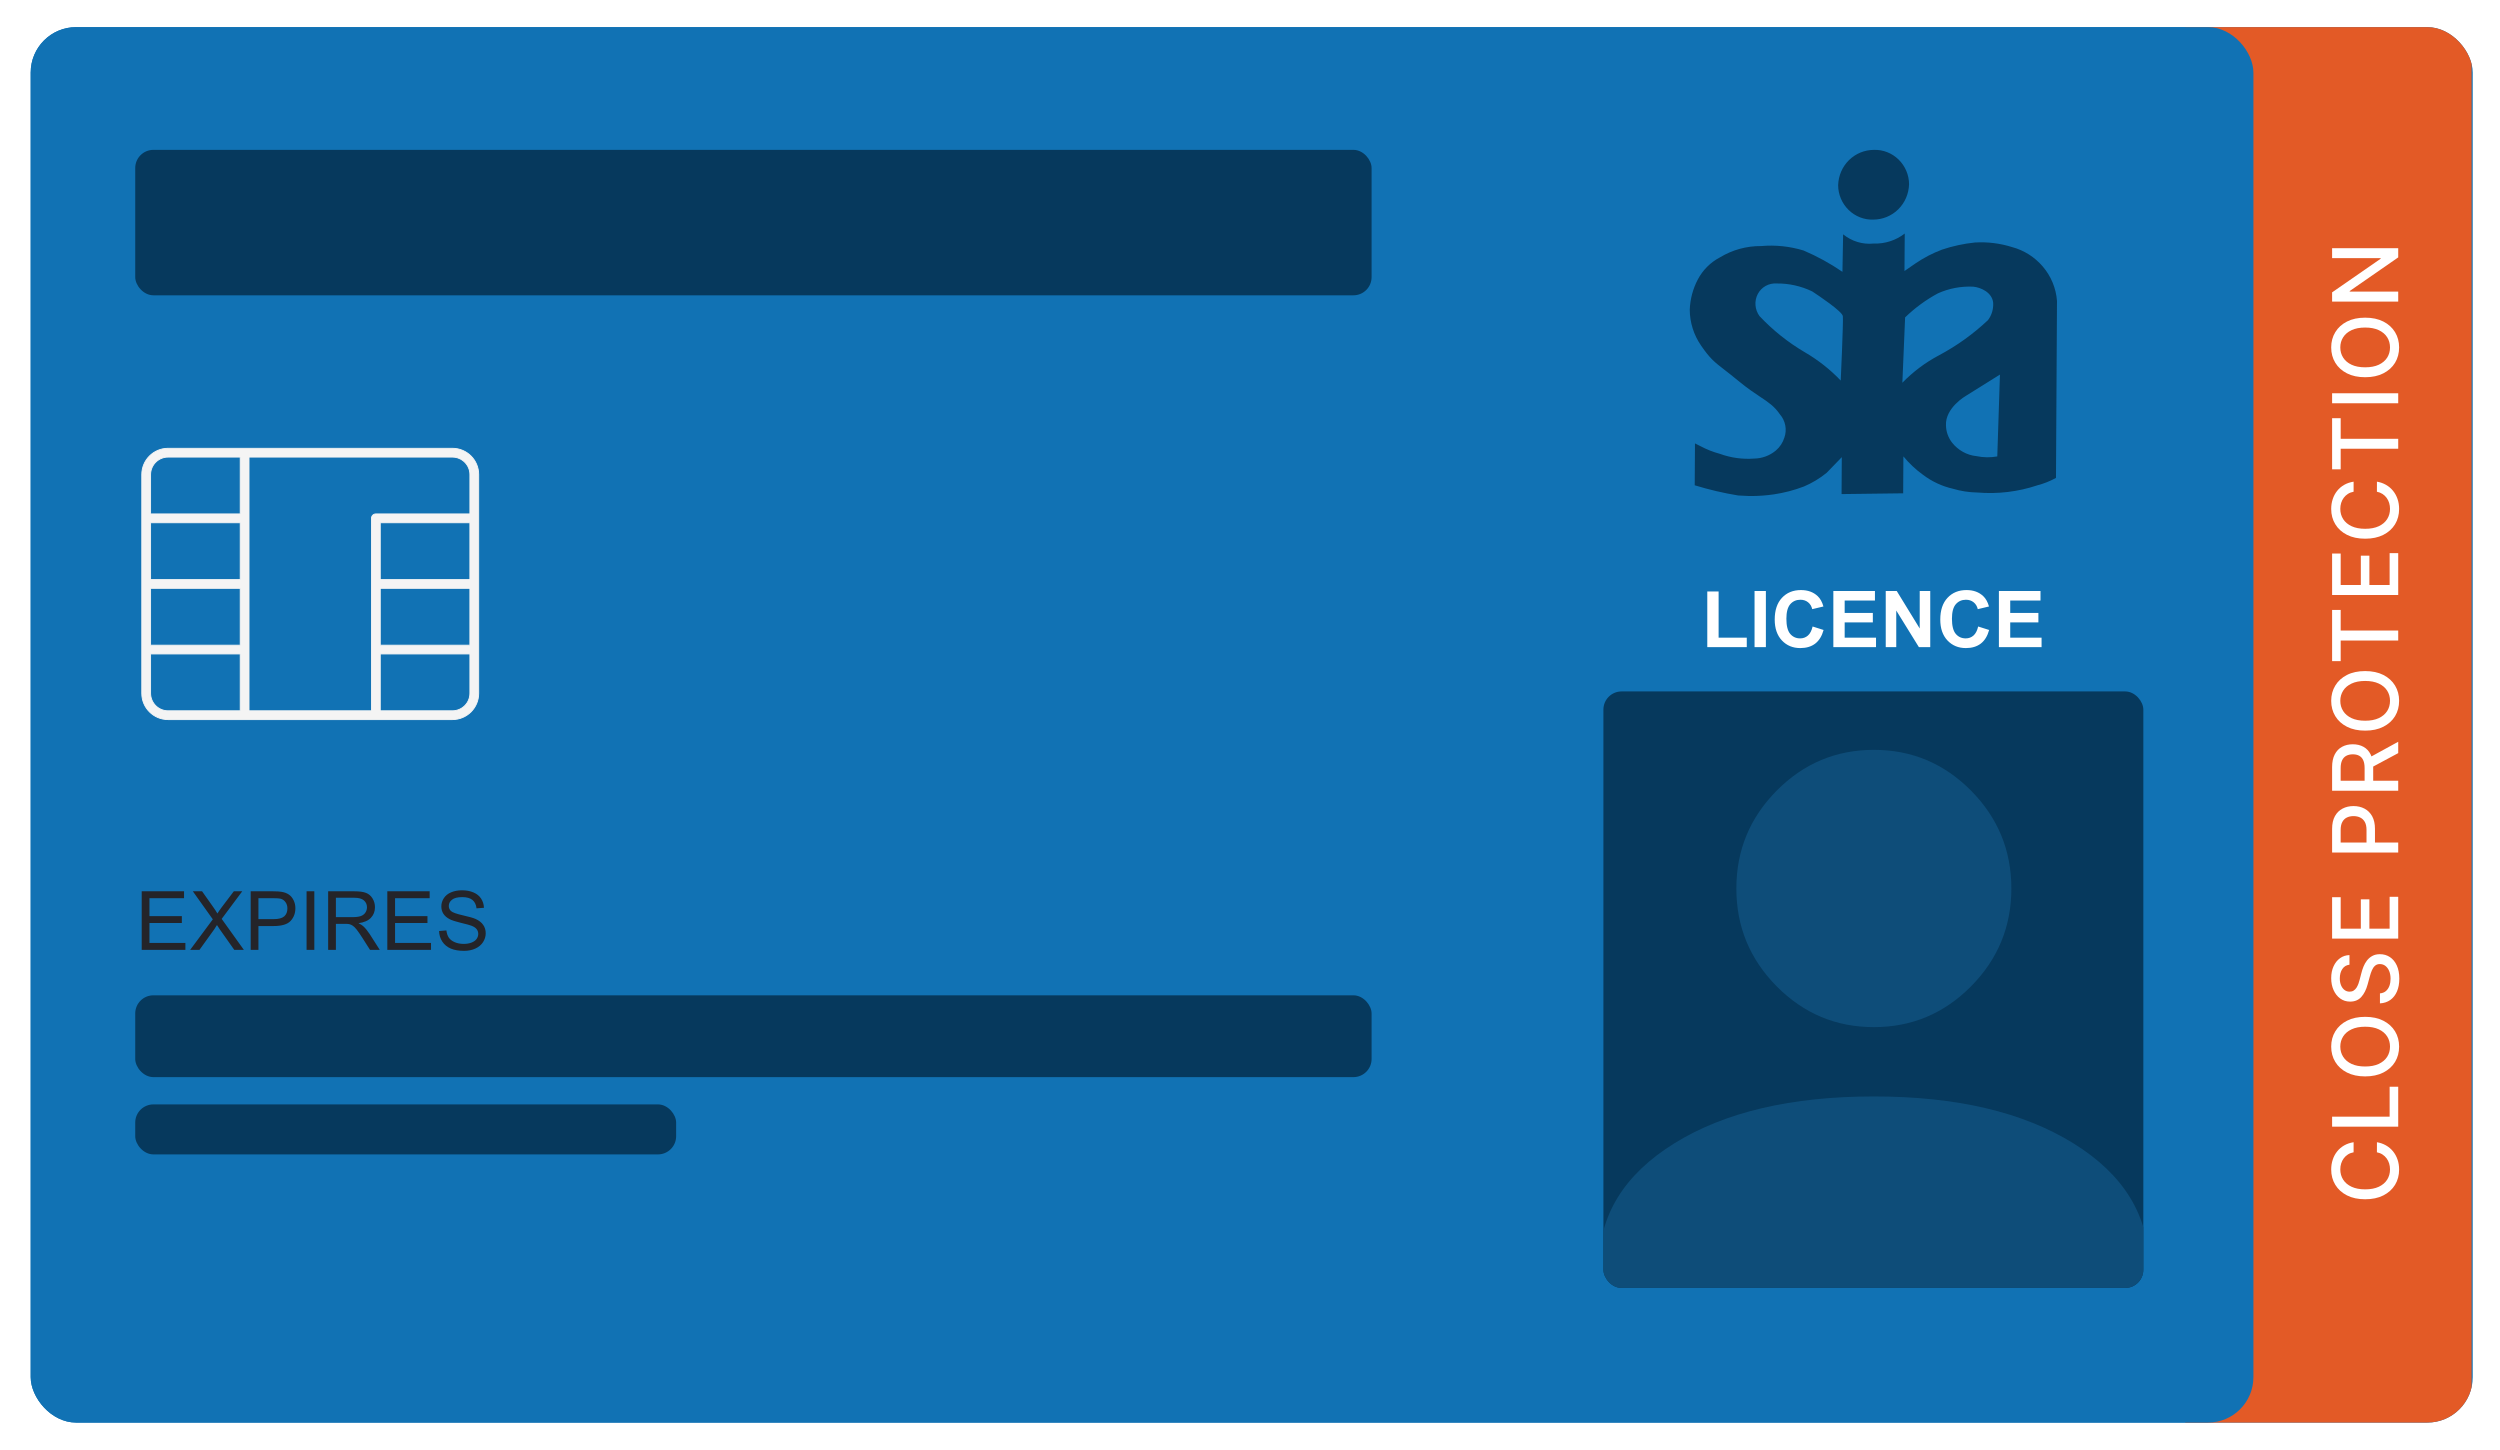
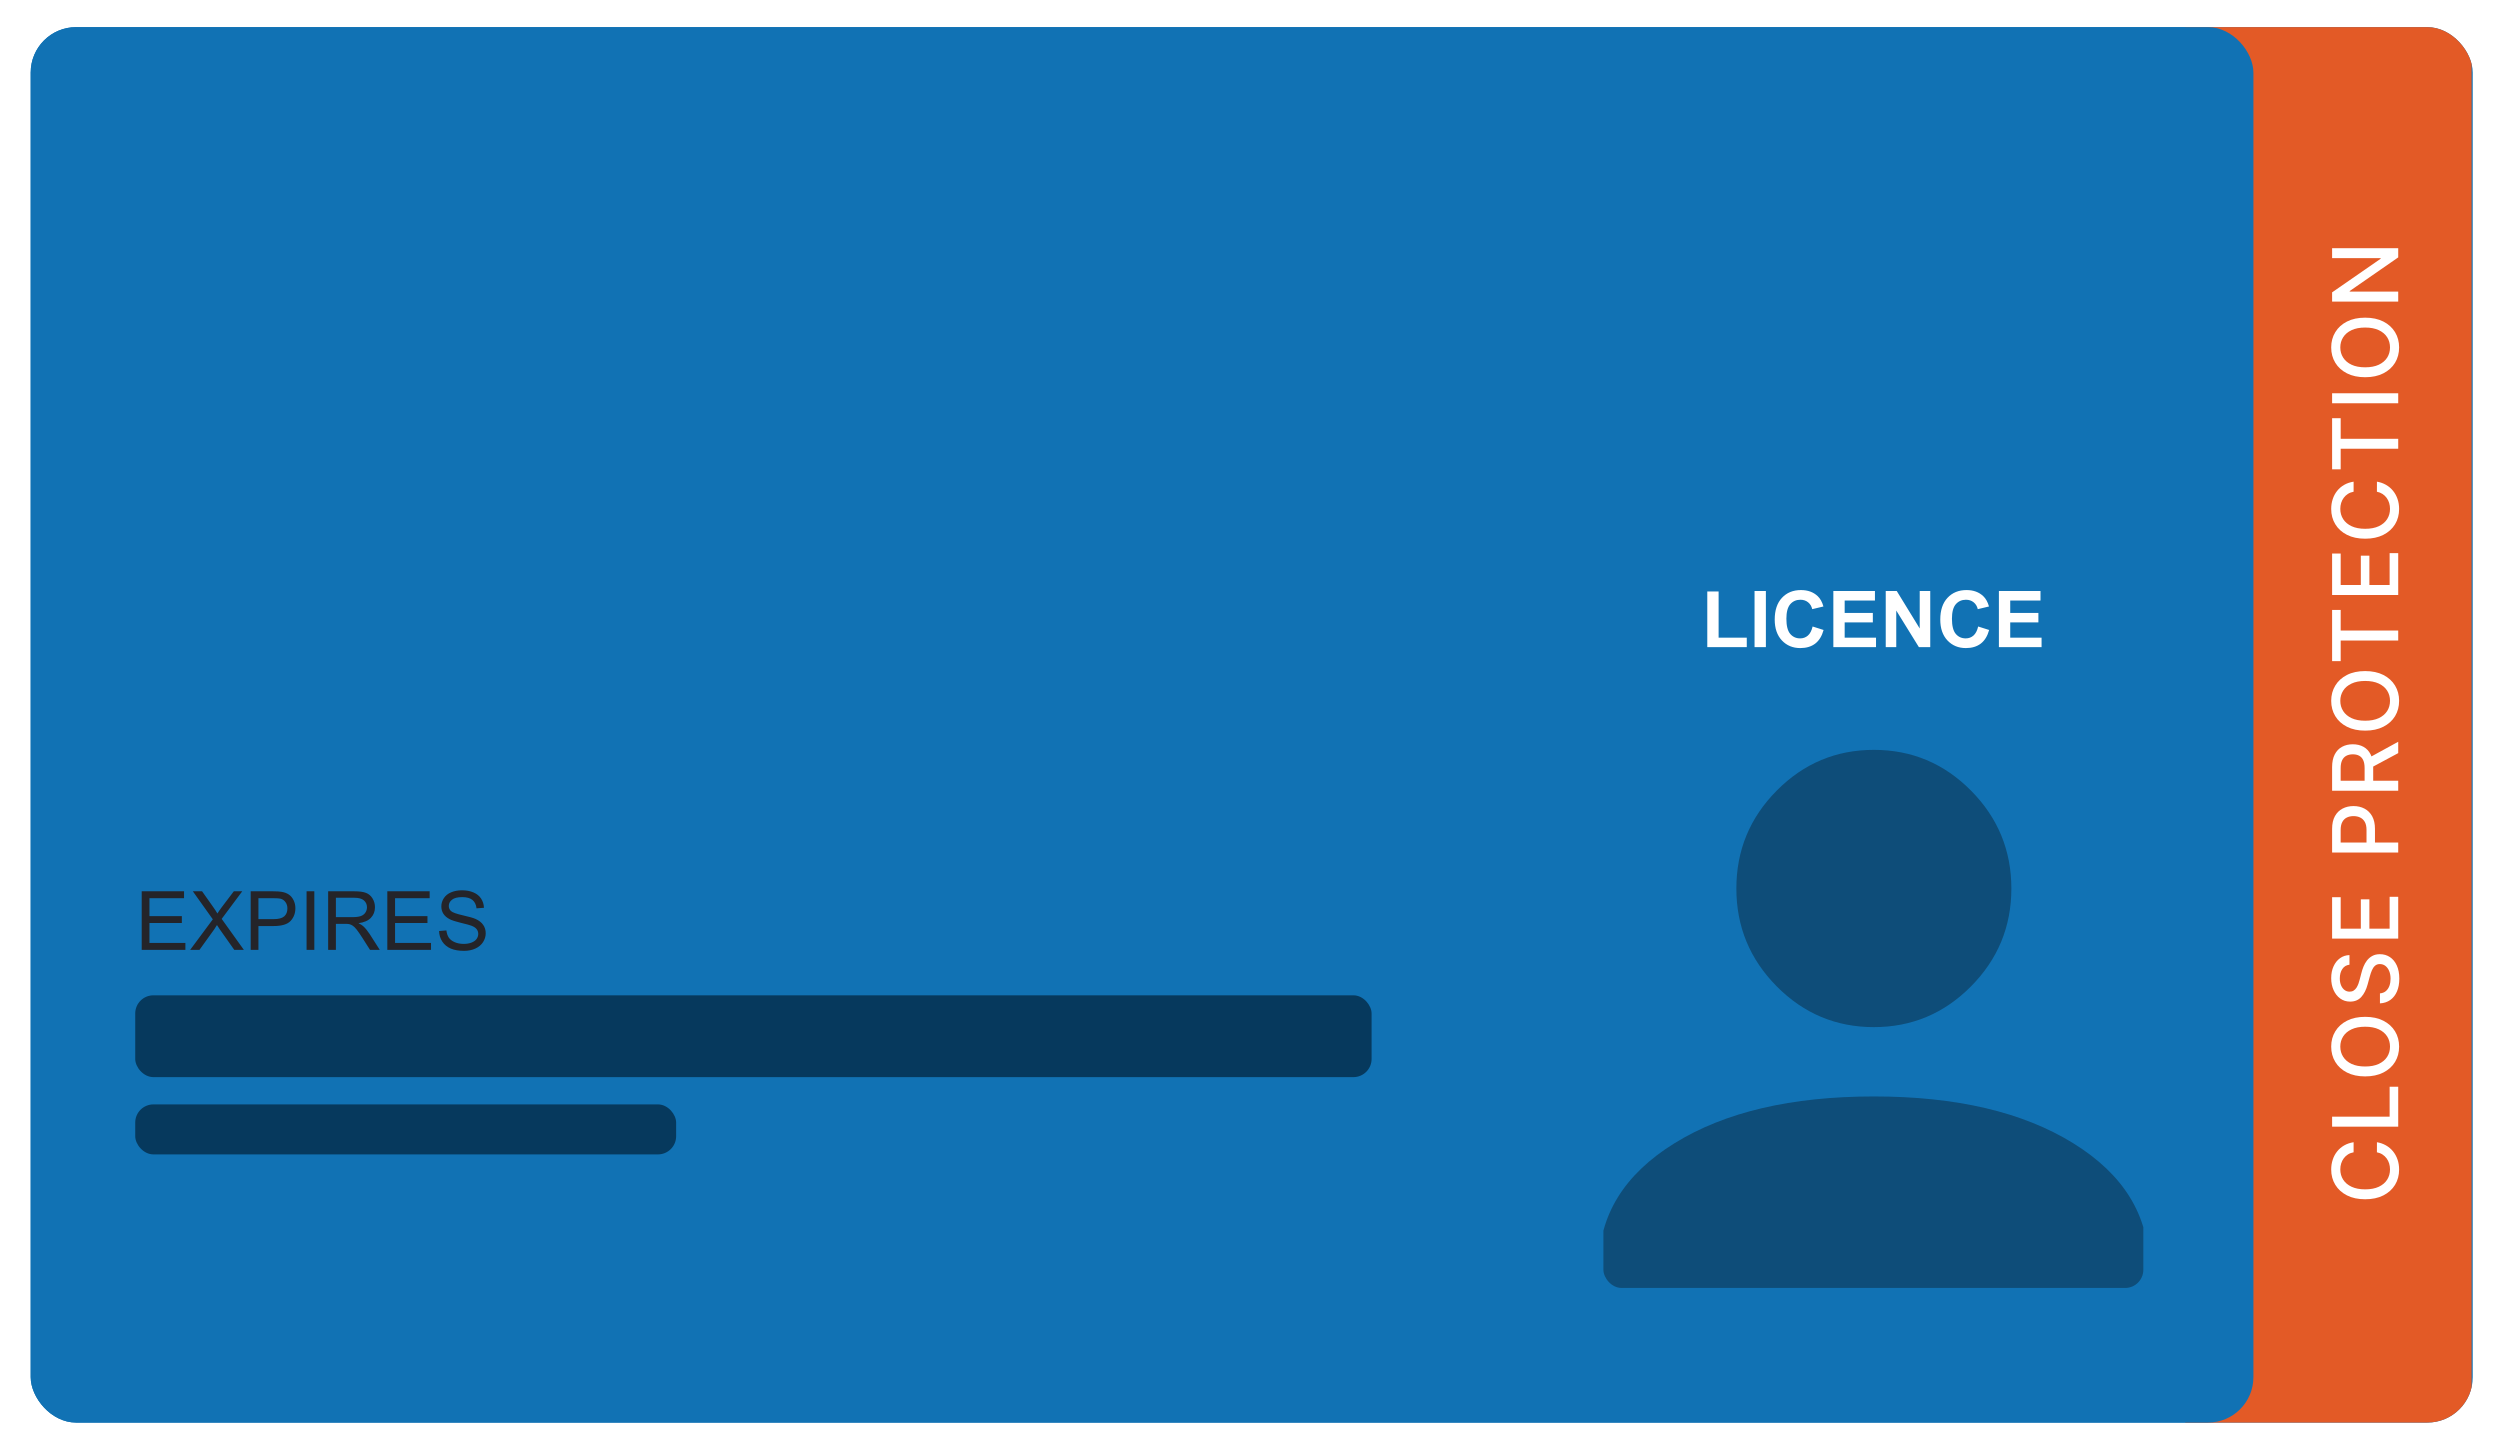
<svg xmlns="http://www.w3.org/2000/svg" width="550" height="319" viewBox="0 0 550 319" fill="none">
  <g filter="url(#filter0_d_138_5234)">
    <g clip-path="url(#clip0_138_5234)">
      <rect x="6.75" width="537.25" height="307" rx="10" fill="#1172B4" />
      <rect x="480.75" width="63" height="307" fill="#E35A26" />
      <path d="M517.792 245.321L517.792 247.537C517.319 247.622 516.902 247.781 516.542 248.013C516.182 248.245 515.877 248.529 515.626 248.865C515.375 249.201 515.186 249.578 515.058 249.994C514.93 250.406 514.866 250.844 514.866 251.308C514.866 252.146 515.077 252.897 515.498 253.56C515.919 254.218 516.537 254.739 517.352 255.122C518.166 255.501 519.16 255.69 520.335 255.69C521.518 255.69 522.517 255.501 523.332 255.122C524.146 254.739 524.762 254.215 525.178 253.553C525.595 252.89 525.803 252.144 525.803 251.315C525.803 250.856 525.742 250.42 525.619 250.009C525.491 249.592 525.304 249.215 525.058 248.879C524.811 248.543 524.511 248.259 524.156 248.027C523.796 247.79 523.384 247.627 522.92 247.537L522.927 245.321C523.642 245.439 524.3 245.669 524.901 246.01C525.498 246.346 526.014 246.779 526.45 247.31C526.881 247.835 527.214 248.437 527.451 249.114C527.688 249.791 527.806 250.529 527.806 251.33C527.806 252.589 527.508 253.711 526.911 254.696C526.31 255.681 525.451 256.457 524.333 257.026C523.216 257.589 521.883 257.871 520.335 257.871C518.782 257.871 517.449 257.587 516.336 257.018C515.219 256.45 514.362 255.674 513.765 254.689C513.164 253.704 512.863 252.584 512.863 251.33C512.863 250.558 512.974 249.838 513.197 249.17C513.415 248.498 513.737 247.894 514.163 247.359C514.584 246.824 515.1 246.382 515.711 246.031C516.317 245.681 517.011 245.444 517.792 245.321ZM527.607 241.895L513.062 241.895L513.062 239.7L525.718 239.7L525.718 233.109L527.607 233.109L527.607 241.895ZM520.335 217.737C521.888 217.737 523.223 218.021 524.34 218.59C525.453 219.158 526.31 219.937 526.911 220.926C527.508 221.911 527.806 223.031 527.806 224.286C527.806 225.545 527.508 226.67 526.911 227.659C526.31 228.644 525.451 229.421 524.333 229.989C523.216 230.557 521.883 230.841 520.335 230.841C518.782 230.841 517.449 230.557 516.336 229.989C515.219 229.421 514.362 228.644 513.765 227.659C513.164 226.67 512.863 225.545 512.863 224.286C512.863 223.031 513.164 221.911 513.765 220.926C514.362 219.937 515.219 219.158 516.336 218.59C517.449 218.021 518.782 217.737 520.335 217.737ZM520.335 219.911C519.151 219.911 518.154 220.102 517.345 220.486C516.53 220.865 515.915 221.386 515.498 222.048C515.077 222.707 514.866 223.452 514.866 224.286C514.866 225.124 515.077 225.872 515.498 226.53C515.915 227.188 516.53 227.709 517.345 228.092C518.154 228.471 519.151 228.661 520.335 228.661C521.518 228.661 522.517 228.471 523.332 228.092C524.142 227.709 524.757 227.188 525.178 226.53C525.595 225.872 525.803 225.124 525.803 224.286C525.803 223.452 525.595 222.707 525.178 222.048C524.757 221.386 524.142 220.865 523.332 220.486C522.517 220.102 521.518 219.911 520.335 219.911ZM516.883 206.268C516.211 206.344 515.69 206.656 515.32 207.205C514.946 207.755 514.759 208.446 514.759 209.279C514.759 209.876 514.854 210.392 515.043 210.828C515.228 211.263 515.484 211.602 515.811 211.843C516.133 212.08 516.499 212.198 516.911 212.198C517.257 212.198 517.555 212.118 517.806 211.957C518.057 211.791 518.268 211.576 518.438 211.311C518.604 211.041 518.744 210.752 518.857 210.444C518.966 210.136 519.056 209.84 519.127 209.556L519.497 208.136C519.61 207.672 519.764 207.196 519.958 206.708C520.152 206.221 520.408 205.768 520.725 205.352C521.043 204.935 521.436 204.599 521.904 204.343C522.373 204.083 522.934 203.953 523.588 203.953C524.411 203.953 525.143 204.166 525.782 204.592C526.421 205.013 526.926 205.626 527.295 206.431C527.664 207.232 527.849 208.2 527.849 209.336C527.849 210.425 527.676 211.367 527.33 212.163C526.985 212.958 526.495 213.581 525.86 214.031C525.221 214.481 524.463 214.729 523.588 214.776L523.588 212.575C524.113 212.532 524.551 212.362 524.901 212.063C525.247 211.76 525.505 211.375 525.676 210.906C525.841 210.432 525.924 209.914 525.924 209.35C525.924 208.73 525.827 208.178 525.633 207.696C525.434 207.208 525.16 206.824 524.809 206.545C524.454 206.266 524.04 206.126 523.566 206.126C523.135 206.126 522.783 206.249 522.508 206.495C522.233 206.737 522.006 207.066 521.826 207.482C521.646 207.894 521.488 208.361 521.35 208.882L520.882 210.6C520.564 211.765 520.098 212.688 519.482 213.37C518.867 214.047 518.052 214.386 517.039 214.386C516.201 214.386 515.47 214.159 514.845 213.704C514.22 213.25 513.734 212.634 513.389 211.857C513.038 211.081 512.863 210.205 512.863 209.23C512.863 208.245 513.036 207.376 513.382 206.623C513.727 205.866 514.203 205.269 514.809 204.833C515.41 204.398 516.102 204.17 516.883 204.151L516.883 206.268ZM527.607 200.53L513.062 200.53L513.062 191.411L514.951 191.411L514.951 198.336L519.383 198.336L519.383 191.887L521.265 191.887L521.265 198.336L525.718 198.336L525.718 191.326L527.607 191.326L527.607 200.53ZM527.607 181.586L513.062 181.586L513.062 176.402C513.062 175.27 513.268 174.333 513.68 173.589C514.092 172.846 514.655 172.289 515.37 171.92C516.08 171.551 516.881 171.366 517.771 171.366C518.666 171.366 519.471 171.553 520.186 171.927C520.896 172.297 521.459 172.855 521.876 173.603C522.288 174.347 522.494 175.282 522.494 176.409L522.494 179.974L520.633 179.974L520.633 176.608C520.633 175.893 520.51 175.313 520.264 174.868C520.013 174.423 519.672 174.096 519.241 173.887C518.81 173.679 518.32 173.575 517.771 173.575C517.222 173.575 516.734 173.679 516.308 173.887C515.882 174.096 515.548 174.425 515.306 174.875C515.065 175.32 514.944 175.907 514.944 176.636L514.944 179.392L527.607 179.392L527.607 181.586ZM527.607 167.993L513.062 167.993L513.062 162.809C513.062 161.682 513.256 160.747 513.644 160.003C514.033 159.255 514.57 158.697 515.257 158.327C515.938 157.958 516.727 157.773 517.622 157.773C518.512 157.773 519.295 157.96 519.972 158.334C520.645 158.704 521.168 159.262 521.542 160.01C521.916 160.754 522.103 161.689 522.103 162.816L522.103 166.743L520.214 166.743L520.214 163.015C520.214 162.304 520.112 161.727 519.909 161.282C519.705 160.832 519.409 160.503 519.021 160.295C518.633 160.086 518.166 159.982 517.622 159.982C517.072 159.982 516.597 160.089 516.194 160.302C515.792 160.51 515.484 160.839 515.271 161.289C515.053 161.734 514.944 162.319 514.944 163.043L514.944 165.799L527.607 165.799L527.607 167.993ZM521.045 160.813L527.607 157.219L527.607 159.719L521.045 163.242L521.045 160.813ZM520.335 141.668C521.888 141.668 523.223 141.952 524.34 142.52C525.453 143.088 526.31 143.867 526.911 144.857C527.508 145.842 527.806 146.961 527.806 148.216C527.806 149.476 527.508 150.6 526.911 151.59C526.31 152.575 525.451 153.351 524.333 153.919C523.216 154.487 521.883 154.772 520.335 154.772C518.782 154.772 517.449 154.487 516.336 153.919C515.219 153.351 514.362 152.575 513.765 151.59C513.164 150.6 512.863 149.476 512.863 148.216C512.863 146.961 513.164 145.842 513.765 144.857C514.362 143.867 515.219 143.088 516.336 142.52C517.449 141.952 518.782 141.668 520.335 141.668ZM520.335 143.841C519.151 143.841 518.154 144.033 517.345 144.416C516.53 144.795 515.915 145.316 515.498 145.979C515.077 146.637 514.866 147.383 514.866 148.216C514.866 149.054 515.077 149.802 515.498 150.46C515.915 151.119 516.53 151.639 517.345 152.023C518.154 152.402 519.151 152.591 520.335 152.591C521.518 152.591 522.517 152.402 523.332 152.023C524.142 151.639 524.757 151.119 525.178 150.46C525.595 149.802 525.803 149.054 525.803 148.216C525.803 147.383 525.595 146.637 525.178 145.979C524.757 145.316 524.142 144.795 523.332 144.416C522.517 144.033 521.518 143.841 520.335 143.841ZM514.951 139.474L513.062 139.474L513.062 128.217L514.951 128.217L514.951 132.755L527.607 132.755L527.607 134.943L514.951 134.943L514.951 139.474ZM527.607 124.929L513.062 124.929L513.062 115.81L514.951 115.81L514.951 122.735L519.383 122.735L519.383 116.286L521.265 116.286L521.265 122.735L525.718 122.735L525.718 115.725L527.607 115.725L527.607 124.929ZM517.792 99.998L517.792 102.213C517.319 102.299 516.902 102.457 516.542 102.689C516.182 102.921 515.877 103.205 515.626 103.542C515.375 103.878 515.186 104.254 515.058 104.671C514.93 105.083 514.866 105.521 514.866 105.985C514.866 106.823 515.077 107.573 515.498 108.236C515.919 108.894 516.537 109.415 517.352 109.799C518.166 110.178 519.16 110.367 520.335 110.367C521.518 110.367 522.517 110.178 523.332 109.799C524.146 109.415 524.762 108.892 525.178 108.229C525.595 107.566 525.803 106.82 525.803 105.992C525.803 105.533 525.742 105.097 525.619 104.685C525.491 104.268 525.304 103.892 525.058 103.556C524.811 103.22 524.511 102.936 524.156 102.704C523.796 102.467 523.384 102.303 522.92 102.213L522.927 99.998C523.642 100.116 524.3 100.346 524.901 100.687C525.498 101.023 526.014 101.456 526.45 101.986C526.881 102.512 527.214 103.113 527.451 103.79C527.688 104.467 527.806 105.206 527.806 106.006C527.806 107.266 527.508 108.388 526.911 109.373C526.31 110.357 525.451 111.134 524.333 111.702C523.216 112.266 521.883 112.547 520.335 112.547C518.782 112.547 517.449 112.263 516.336 111.695C515.219 111.127 514.362 110.35 513.765 109.365C513.164 108.381 512.863 107.261 512.863 106.006C512.863 105.234 512.974 104.515 513.197 103.847C513.415 103.175 513.737 102.571 514.163 102.036C514.584 101.501 515.1 101.058 515.711 100.708C516.317 100.357 517.011 100.121 517.792 99.998ZM514.951 97.289L513.062 97.289L513.062 86.032L514.951 86.032L514.951 90.57L527.607 90.57L527.607 92.758L514.951 92.758L514.951 97.289ZM513.062 80.55L527.607 80.55L527.607 82.744L513.062 82.744L513.062 80.55ZM520.335 63.919C521.888 63.919 523.223 64.203 524.34 64.771C525.453 65.339 526.31 66.118 526.911 67.108C527.508 68.092 527.806 69.212 527.806 70.467C527.806 71.726 527.508 72.851 526.911 73.841C526.31 74.825 525.451 75.602 524.333 76.17C523.216 76.738 521.883 77.022 520.335 77.022C518.782 77.022 517.449 76.738 516.336 76.17C515.219 75.602 514.362 74.825 513.765 73.841C513.164 72.851 512.863 71.726 512.863 70.467C512.863 69.212 513.164 68.092 513.765 67.108C514.362 66.118 515.219 65.339 516.336 64.771C517.449 64.203 518.782 63.919 520.335 63.919ZM520.335 66.092C519.151 66.092 518.154 66.284 517.345 66.667C516.53 67.046 515.915 67.567 515.498 68.23C515.077 68.888 514.866 69.634 514.866 70.467C514.866 71.305 515.077 72.053 515.498 72.711C515.915 73.369 516.53 73.89 517.345 74.274C518.154 74.653 519.151 74.842 520.335 74.842C521.518 74.842 522.517 74.653 523.332 74.274C524.142 73.89 524.757 73.369 525.178 72.711C525.595 72.053 525.803 71.305 525.803 70.467C525.803 69.634 525.595 68.888 525.178 68.23C524.757 67.567 524.142 67.046 523.332 66.667C522.517 66.284 521.518 66.092 520.335 66.092ZM513.062 48.642L527.607 48.642L527.607 50.659L516.94 58.053L516.94 58.188L527.607 58.188L527.607 60.383L513.062 60.383L513.062 58.351L523.744 50.951L523.744 50.816L513.062 50.816L513.062 48.642Z" fill="white" />
      <rect x="6.75" width="489" height="307" rx="10" fill="#1172B4" />
-       <rect x="29.75" y="27" width="272" height="32" rx="4" fill="#06395D" />
      <g clip-path="url(#clip1_138_5234)">
-         <path d="M36.972 152.341H99.534C102.722 152.341 105.313 149.751 105.313 146.563V98.438C105.313 95.252 102.722 92.659 99.534 92.659H36.972C33.786 92.659 31.193 95.252 31.193 98.438V146.563C31.193 149.748 33.786 152.341 36.972 152.341ZM99.534 150.409H83.657V137.904H103.38V146.563C103.38 148.685 101.654 150.409 99.534 150.409ZM81.724 108.063V150.409H54.782V94.591H99.534C101.657 94.591 103.38 96.317 103.38 98.438V107.096H82.691C82.156 107.096 81.724 107.528 81.724 108.063ZM33.126 146.563V137.904H52.849V150.409H36.972C34.852 150.409 33.126 148.683 33.126 146.563ZM103.378 135.971H83.657V123.466H103.378V135.971ZM52.849 123.466V135.971H33.126V123.466H52.849ZM103.378 121.534H83.657V109.029H103.378V121.534ZM52.849 109.029V121.534H33.126V109.029H52.849ZM52.849 94.591V107.096H33.126V98.438C33.126 96.317 34.852 94.591 36.972 94.591H52.849Z" fill="#F4F4F4" stroke="#F4F4F4" stroke-width="0.2" />
-       </g>
+         </g>
      <rect x="29.75" y="213" width="272" height="18" rx="4" fill="#06395D" />
      <path d="M31.174 203V190.115H40.49V191.636H32.879V195.582H40.007V197.094H32.879V201.479H40.789V203H31.174ZM41.835 203L46.818 196.285L42.424 190.115H44.454L46.792 193.42C47.278 194.105 47.624 194.633 47.829 195.002C48.116 194.533 48.456 194.044 48.849 193.534L51.441 190.115H53.296L48.77 196.188L53.648 203H51.538L48.295 198.403C48.113 198.14 47.926 197.853 47.732 197.542C47.445 198.011 47.24 198.333 47.117 198.509L43.883 203H41.835ZM55.15 203V190.115H60.011C60.866 190.115 61.52 190.156 61.971 190.238C62.603 190.344 63.134 190.546 63.562 190.845C63.989 191.138 64.332 191.551 64.59 192.084C64.853 192.617 64.985 193.203 64.985 193.842C64.985 194.938 64.637 195.866 63.94 196.628C63.242 197.384 61.982 197.762 60.16 197.762H56.855V203H55.15ZM56.855 196.241H60.187C61.288 196.241 62.07 196.036 62.533 195.626C62.996 195.216 63.227 194.639 63.227 193.895C63.227 193.355 63.09 192.896 62.815 192.515C62.545 192.128 62.188 191.873 61.742 191.75C61.455 191.674 60.925 191.636 60.151 191.636H56.855V196.241ZM67.446 203V190.115H69.151V203H67.446ZM72.192 203V190.115H77.905C79.054 190.115 79.927 190.232 80.524 190.467C81.122 190.695 81.6 191.103 81.957 191.688C82.314 192.274 82.493 192.922 82.493 193.631C82.493 194.545 82.197 195.315 81.606 195.942C81.014 196.569 80.1 196.968 78.863 197.138C79.314 197.354 79.657 197.568 79.892 197.779C80.39 198.236 80.861 198.808 81.307 199.493L83.548 203H81.403L79.698 200.319C79.2 199.546 78.79 198.954 78.468 198.544C78.145 198.134 77.856 197.847 77.598 197.683C77.346 197.519 77.088 197.404 76.824 197.34C76.631 197.299 76.314 197.278 75.875 197.278H73.897V203H72.192ZM73.897 195.802H77.562C78.342 195.802 78.951 195.723 79.391 195.564C79.83 195.4 80.164 195.143 80.393 194.791C80.621 194.434 80.735 194.047 80.735 193.631C80.735 193.021 80.513 192.521 80.067 192.128C79.628 191.735 78.931 191.539 77.976 191.539H73.897V195.802ZM85.209 203V190.115H94.525V191.636H86.914V195.582H94.042V197.094H86.914V201.479H94.824V203H85.209ZM96.6 198.86L98.208 198.72C98.284 199.364 98.46 199.895 98.735 200.311C99.017 200.721 99.45 201.055 100.036 201.312C100.622 201.564 101.281 201.69 102.014 201.69C102.664 201.69 103.238 201.594 103.736 201.4C104.234 201.207 104.604 200.943 104.844 200.609C105.09 200.27 105.213 199.9 105.213 199.502C105.213 199.098 105.096 198.746 104.861 198.447C104.627 198.143 104.24 197.888 103.701 197.683C103.355 197.548 102.591 197.34 101.407 197.059C100.224 196.771 99.394 196.502 98.92 196.25C98.305 195.928 97.845 195.529 97.54 195.055C97.241 194.574 97.092 194.038 97.092 193.446C97.092 192.796 97.276 192.189 97.645 191.627C98.015 191.059 98.554 190.628 99.263 190.335C99.972 190.042 100.76 189.896 101.627 189.896C102.582 189.896 103.423 190.051 104.149 190.361C104.882 190.666 105.444 191.117 105.837 191.715C106.229 192.312 106.44 192.989 106.47 193.745L104.835 193.868C104.747 193.054 104.448 192.438 103.938 192.022C103.435 191.606 102.688 191.398 101.697 191.398C100.666 191.398 99.913 191.589 99.439 191.97C98.97 192.345 98.735 192.799 98.735 193.332C98.735 193.795 98.902 194.176 99.236 194.475C99.564 194.773 100.42 195.081 101.803 195.397C103.191 195.708 104.144 195.98 104.659 196.215C105.409 196.561 105.963 197 106.32 197.533C106.678 198.061 106.856 198.67 106.856 199.361C106.856 200.047 106.66 200.694 106.268 201.304C105.875 201.907 105.31 202.379 104.571 202.719C103.839 203.053 103.013 203.22 102.093 203.22C100.927 203.22 99.948 203.05 99.157 202.71C98.372 202.37 97.754 201.86 97.303 201.181C96.857 200.495 96.623 199.722 96.6 198.86Z" fill="#242429" />
      <rect x="29.75" y="237" width="119" height="11" rx="4" fill="#06395D" />
-       <path fill-rule="evenodd" clip-rule="evenodd" d="M412.256 27.005C413.249 26.968 414.244 27.139 415.179 27.506C416.115 27.873 416.972 28.429 417.697 29.139C418.422 29.849 418.999 30.699 419.394 31.636C419.789 32.574 419.993 33.578 419.993 34.587C419.926 36.679 419.075 38.646 417.614 40.087C416.154 41.529 414.192 42.337 412.13 42.347C411.137 42.384 410.143 42.214 409.208 41.847C408.272 41.48 407.416 40.925 406.691 40.216C405.966 39.506 405.388 38.657 404.993 37.721C404.598 36.785 404.393 35.781 404.392 34.772C404.458 32.679 405.307 30.711 406.768 29.267C408.229 27.824 410.192 27.015 412.256 27.005ZM405.337 53.835C402.644 51.991 399.784 50.42 396.798 49.146C393.761 48.22 390.592 47.887 387.462 48.165C384.251 48.137 381.115 48.997 378.391 50.653C376.314 51.737 374.617 53.432 373.516 55.522C372.443 57.557 371.838 59.822 371.746 62.15C371.754 64.957 372.621 67.715 374.225 70.042C376.193 72.921 377.168 73.676 379.415 75.415C380.236 76.051 381.228 76.819 382.5 77.87C384.43 79.465 385.952 80.477 387.218 81.318C389.066 82.546 390.366 83.41 391.588 85.195C392.182 85.885 392.587 86.72 392.76 87.613C392.933 88.505 392.868 89.422 392.572 90.269C392.228 91.404 391.568 92.407 390.671 93.16C389.328 94.278 387.644 94.897 385.886 94.919C383.358 95.108 380.805 94.754 378.394 93.881C376.9 93.481 375.451 92.908 374.078 92.175L372.895 91.58L372.837 100.796C375.982 101.764 379.182 102.513 382.416 103.04L382.417 103.04L382.42 103.04L382.421 103.04C383.978 103.124 384.348 103.144 384.717 103.15C384.832 103.152 384.947 103.153 385.097 103.153C385.22 103.154 385.368 103.154 385.559 103.156C387.134 103.141 388.705 103.018 390.259 102.79C392.525 102.455 394.743 101.874 396.875 101.056C398.667 100.297 400.341 99.289 401.851 98.06L405.193 94.608L405.145 102.731L418.698 102.559L418.746 94.435C419.996 95.958 421.434 97.311 423.024 98.461C424.995 99.958 427.251 101.013 429.637 101.554C431.386 102.075 433.19 102.354 435.001 102.384C439.484 102.761 443.975 102.225 448.206 100.806C449.639 100.433 451.019 99.885 452.316 99.176L452.539 60.238C452.332 57.451 451.231 54.786 449.403 52.656C447.623 50.574 445.269 49.085 442.66 48.391C440.001 47.556 437.228 47.214 434.475 47.382C432.011 47.639 429.587 48.164 427.246 48.949C425.185 49.725 423.225 50.743 421.405 51.983L418.986 53.656L419.042 45.411C417.085 46.93 414.656 47.707 412.162 47.615C409.782 47.853 407.383 47.123 405.487 45.584L405.337 53.835ZM439.403 94.446L439.988 76.438L432.529 81.1C432.529 81.1 427.904 83.729 428.114 87.64C428.143 88.99 428.607 90.306 429.435 91.384C430.092 92.224 430.908 92.923 431.833 93.438C432.758 93.954 433.772 94.274 434.812 94.38C436.332 94.697 437.89 94.719 439.403 94.446ZM404.96 77.753C402.632 75.317 399.978 73.225 397.082 71.541C393.397 69.381 390.029 66.695 387.086 63.566C386.578 62.864 386.273 62.035 386.207 61.175C386.141 60.316 386.317 59.461 386.713 58.71C387.109 57.96 387.709 57.344 388.445 56.935C389.181 56.526 390.021 56.339 390.868 56.398C393.552 56.366 396.224 56.961 398.676 58.137C400.179 59.12 405.282 62.54 405.424 63.582C405.566 64.624 404.96 77.753 404.96 77.753ZM426.575 72.199C423.592 73.776 420.876 75.812 418.52 78.236C418.52 78.236 419.094 64.537 419.124 63.86C421.276 61.774 423.7 59.996 426.333 58.574C428.765 57.478 431.428 56.973 434.115 57.099C435.733 57.259 438.247 58.319 438.497 60.627C438.584 62.016 438.178 63.377 437.352 64.463C434.117 67.513 430.494 70.113 426.575 72.199Z" fill="#06395D" />
      <path d="M375.603 136.399V124.157H378.095V134.319H384.291V136.399H375.603ZM386 136.399V124.056H388.493V136.399H386ZM398.773 131.861L401.189 132.627C400.819 133.974 400.201 134.976 399.337 135.633C398.478 136.284 397.386 136.609 396.062 136.609C394.423 136.609 393.076 136.051 392.02 134.934C390.965 133.811 390.437 132.279 390.437 130.337C390.437 128.282 390.968 126.688 392.029 125.555C393.09 124.415 394.484 123.845 396.213 123.845C397.723 123.845 398.949 124.292 399.892 125.184C400.454 125.712 400.875 126.469 401.155 127.457L398.688 128.047C398.543 127.407 398.237 126.902 397.771 126.531C397.31 126.161 396.749 125.976 396.087 125.976C395.172 125.976 394.428 126.304 393.856 126.961C393.289 127.617 393.005 128.681 393.005 130.152C393.005 131.712 393.286 132.823 393.847 133.486C394.409 134.148 395.138 134.479 396.036 134.479C396.699 134.479 397.268 134.269 397.745 133.848C398.223 133.427 398.565 132.764 398.773 131.861ZM403.336 136.399V124.056H412.488V126.144H405.828V128.88H412.025V130.96H405.828V134.319H412.724V136.399H403.336ZM414.862 136.399V124.056H417.287L422.338 132.298V124.056H424.654V136.399H422.153L417.177 128.35V136.399H414.862ZM435.195 131.861L437.611 132.627C437.241 133.974 436.623 134.976 435.759 135.633C434.9 136.284 433.808 136.609 432.484 136.609C430.845 136.609 429.498 136.051 428.442 134.934C427.387 133.811 426.86 132.279 426.86 130.337C426.86 128.282 427.39 126.688 428.451 125.555C429.512 124.415 430.907 123.845 432.635 123.845C434.145 123.845 435.372 124.292 436.315 125.184C436.876 125.712 437.297 126.469 437.577 127.457L435.111 128.047C434.965 127.407 434.659 126.902 434.193 126.531C433.733 126.161 433.171 125.976 432.509 125.976C431.594 125.976 430.85 126.304 430.278 126.961C429.711 127.617 429.428 128.681 429.428 130.152C429.428 131.712 429.708 132.823 430.269 133.486C430.831 134.148 431.56 134.479 432.458 134.479C433.121 134.479 433.691 134.269 434.168 133.848C434.645 133.427 434.987 132.764 435.195 131.861ZM439.758 136.399V124.056H448.91V126.144H442.25V128.88H448.447V130.96H442.25V134.319H449.146V136.399H439.758Z" fill="white" />
      <g clip-path="url(#clip2_138_5234)">
-         <rect x="352.75" y="146.146" width="118.784" height="131.237" rx="4" fill="#06395D" />
        <path d="M472.75 281H351.75V272.612C351.75 261.429 357.296 252.406 368.387 245.544C379.479 238.681 394.1 235.25 412.25 235.25C430.4 235.25 445.021 238.681 456.113 245.544C467.204 252.406 472.75 261.429 472.75 272.612V281Z" fill="#0E4D79" />
        <path d="M433.614 211.041C427.69 217.014 420.569 220 412.25 220C403.931 220 396.81 217.014 390.886 211.041C384.962 205.068 382 197.888 382 189.5C382 181.112 384.962 173.932 390.886 167.959C396.81 161.986 403.931 159 412.25 159C420.569 159 427.69 161.986 433.614 167.959C439.538 173.932 442.5 181.112 442.5 189.5C442.5 197.888 439.538 205.068 433.614 211.041Z" fill="#0E4D79" />
      </g>
    </g>
  </g>
  <defs>
    <filter id="filter0_d_138_5234" x="0.782" y="0" width="549.186" height="318.936" filterUnits="userSpaceOnUse" color-interpolation-filters="sRGB">
      <feFlood flood-opacity="0" result="BackgroundImageFix" />
      <feColorMatrix in="SourceAlpha" type="matrix" values="0 0 0 0 0 0 0 0 0 0 0 0 0 0 0 0 0 0 127 0" result="hardAlpha" />
      <feOffset dy="5.968" />
      <feGaussianBlur stdDeviation="2.984" />
      <feComposite in2="hardAlpha" operator="out" />
      <feColorMatrix type="matrix" values="0 0 0 0 0 0 0 0 0 0 0 0 0 0 0 0 0 0 0.25 0" />
      <feBlend mode="normal" in2="BackgroundImageFix" result="effect1_dropShadow_138_5234" />
      <feBlend mode="normal" in="SourceGraphic" in2="effect1_dropShadow_138_5234" result="shape" />
    </filter>
    <clipPath id="clip0_138_5234">
      <rect x="6.75" width="537.25" height="307" rx="10" fill="white" />
    </clipPath>
    <clipPath id="clip1_138_5234">
      <rect width="77" height="77" fill="white" transform="translate(29.75 84)" />
    </clipPath>
    <clipPath id="clip2_138_5234">
      <rect x="352.75" y="146.146" width="118.784" height="131.237" rx="4" fill="white" />
    </clipPath>
  </defs>
</svg>